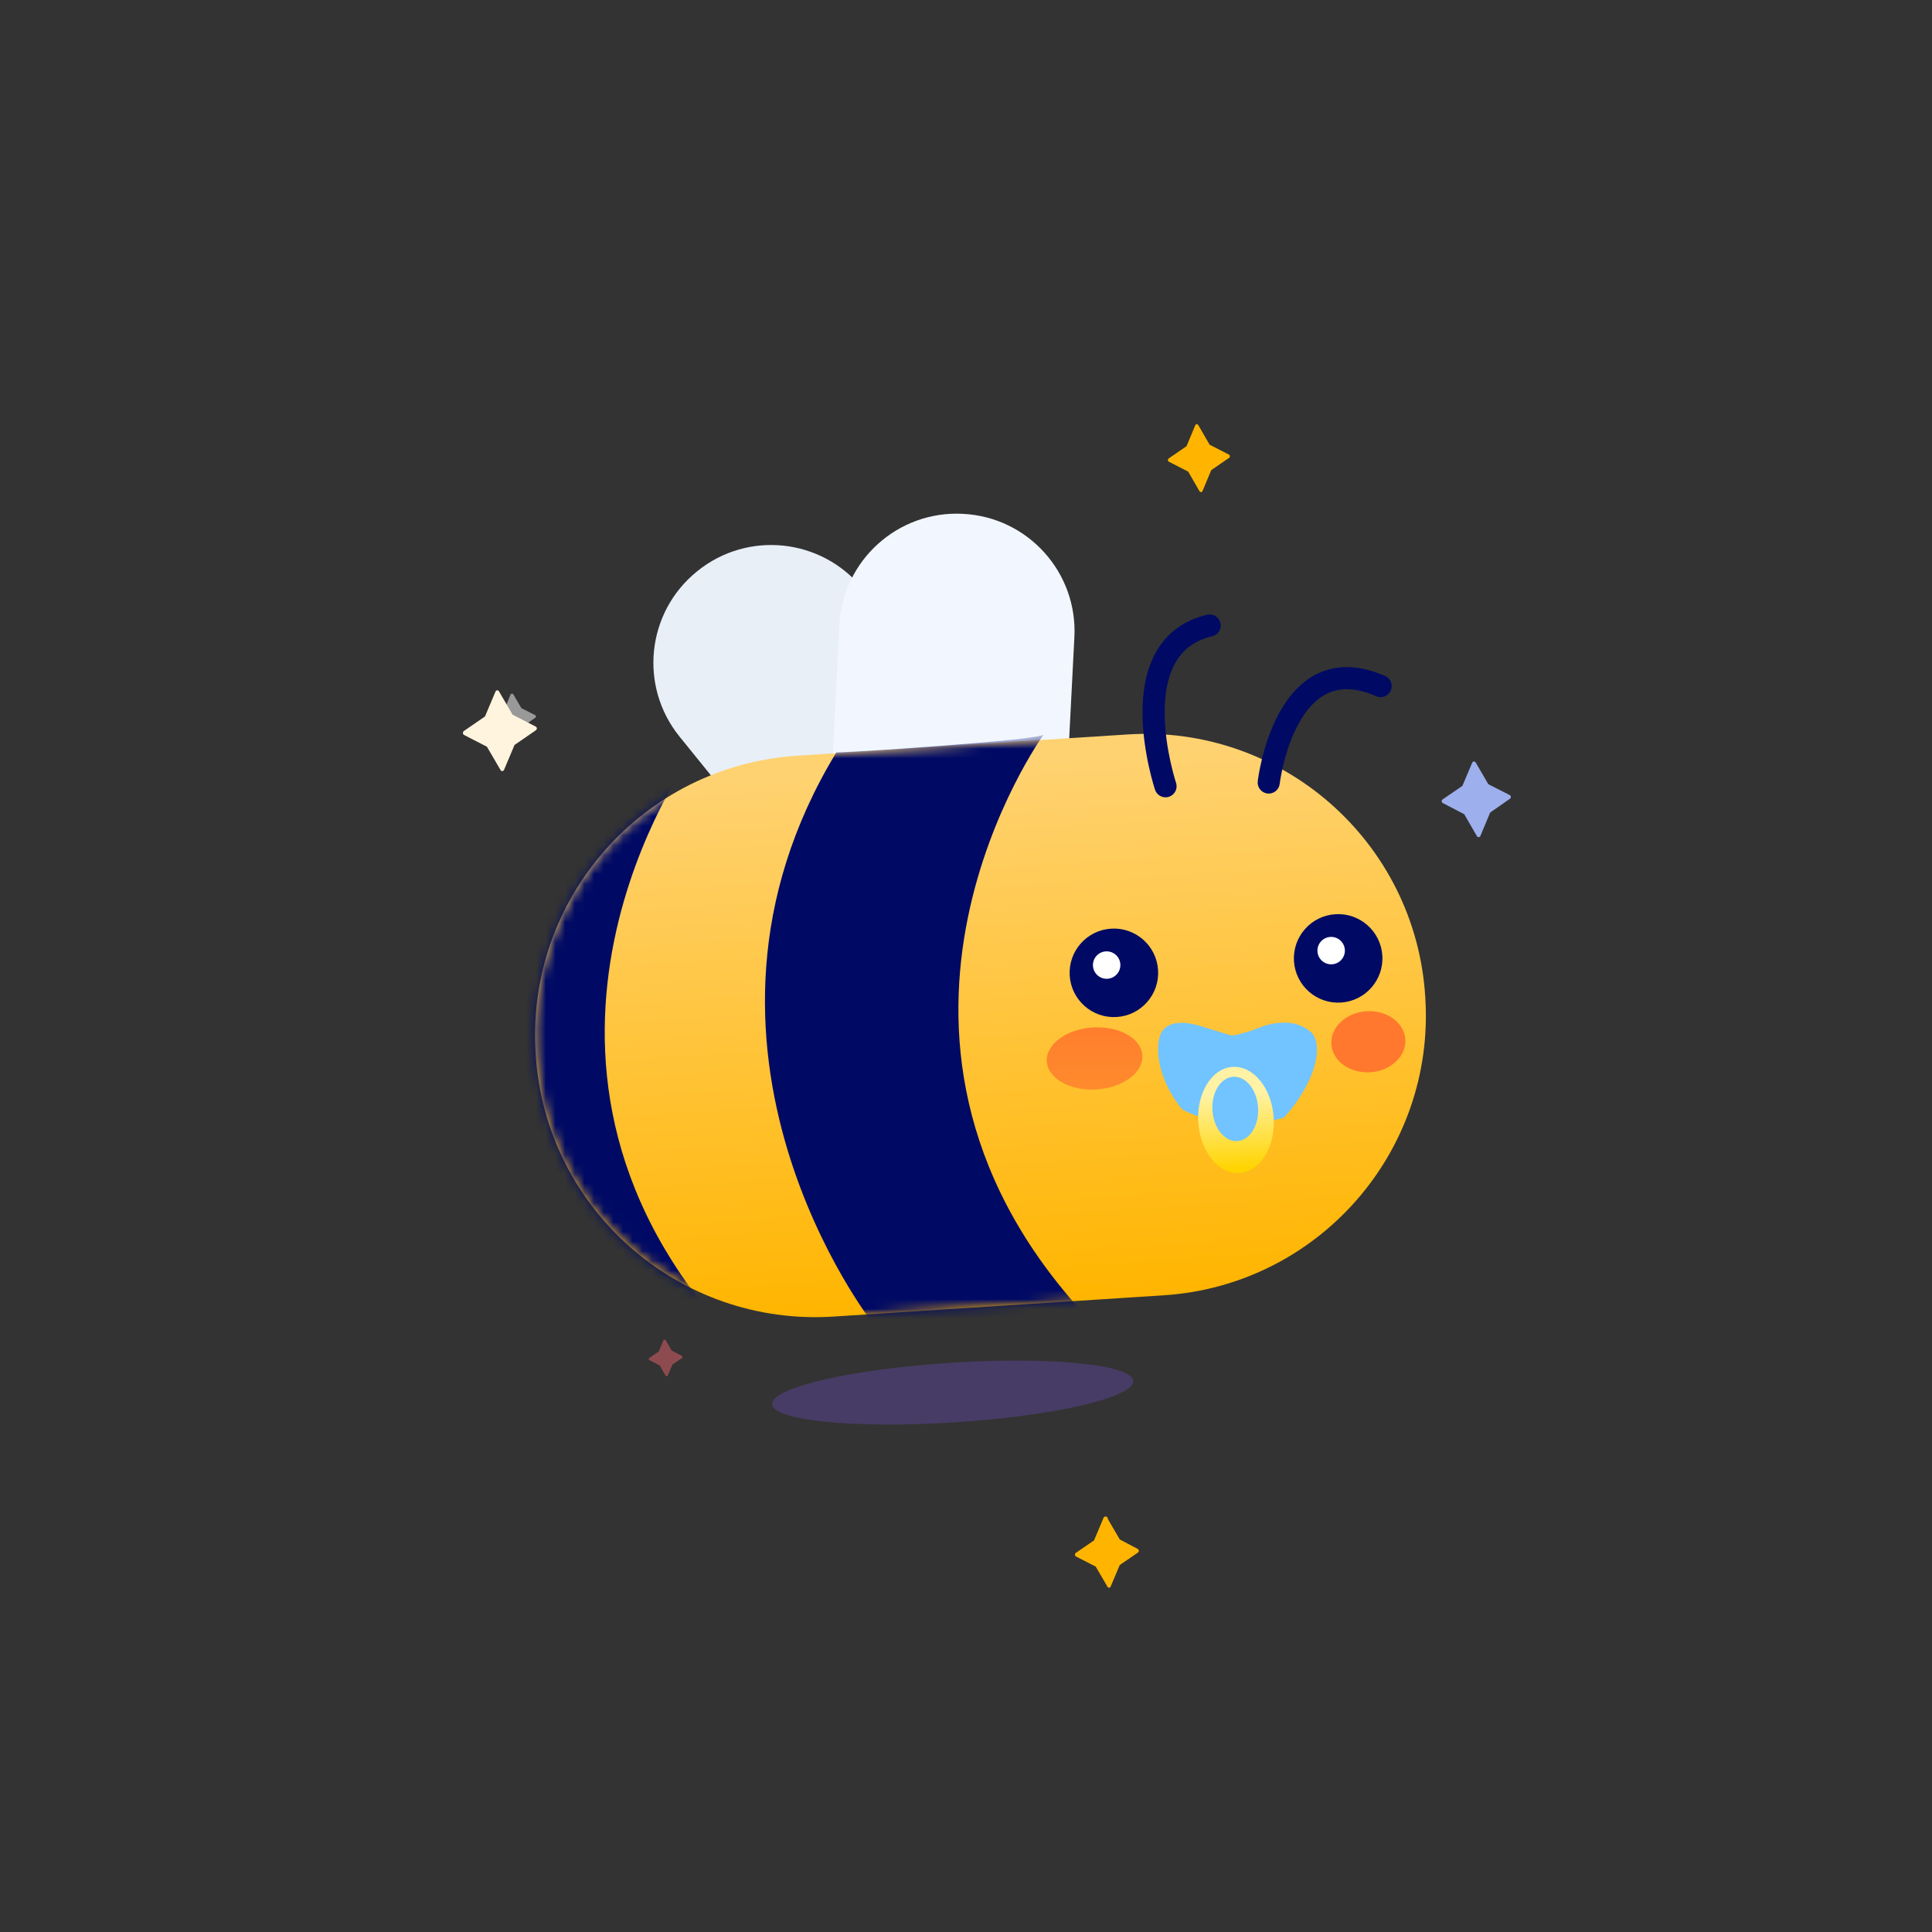
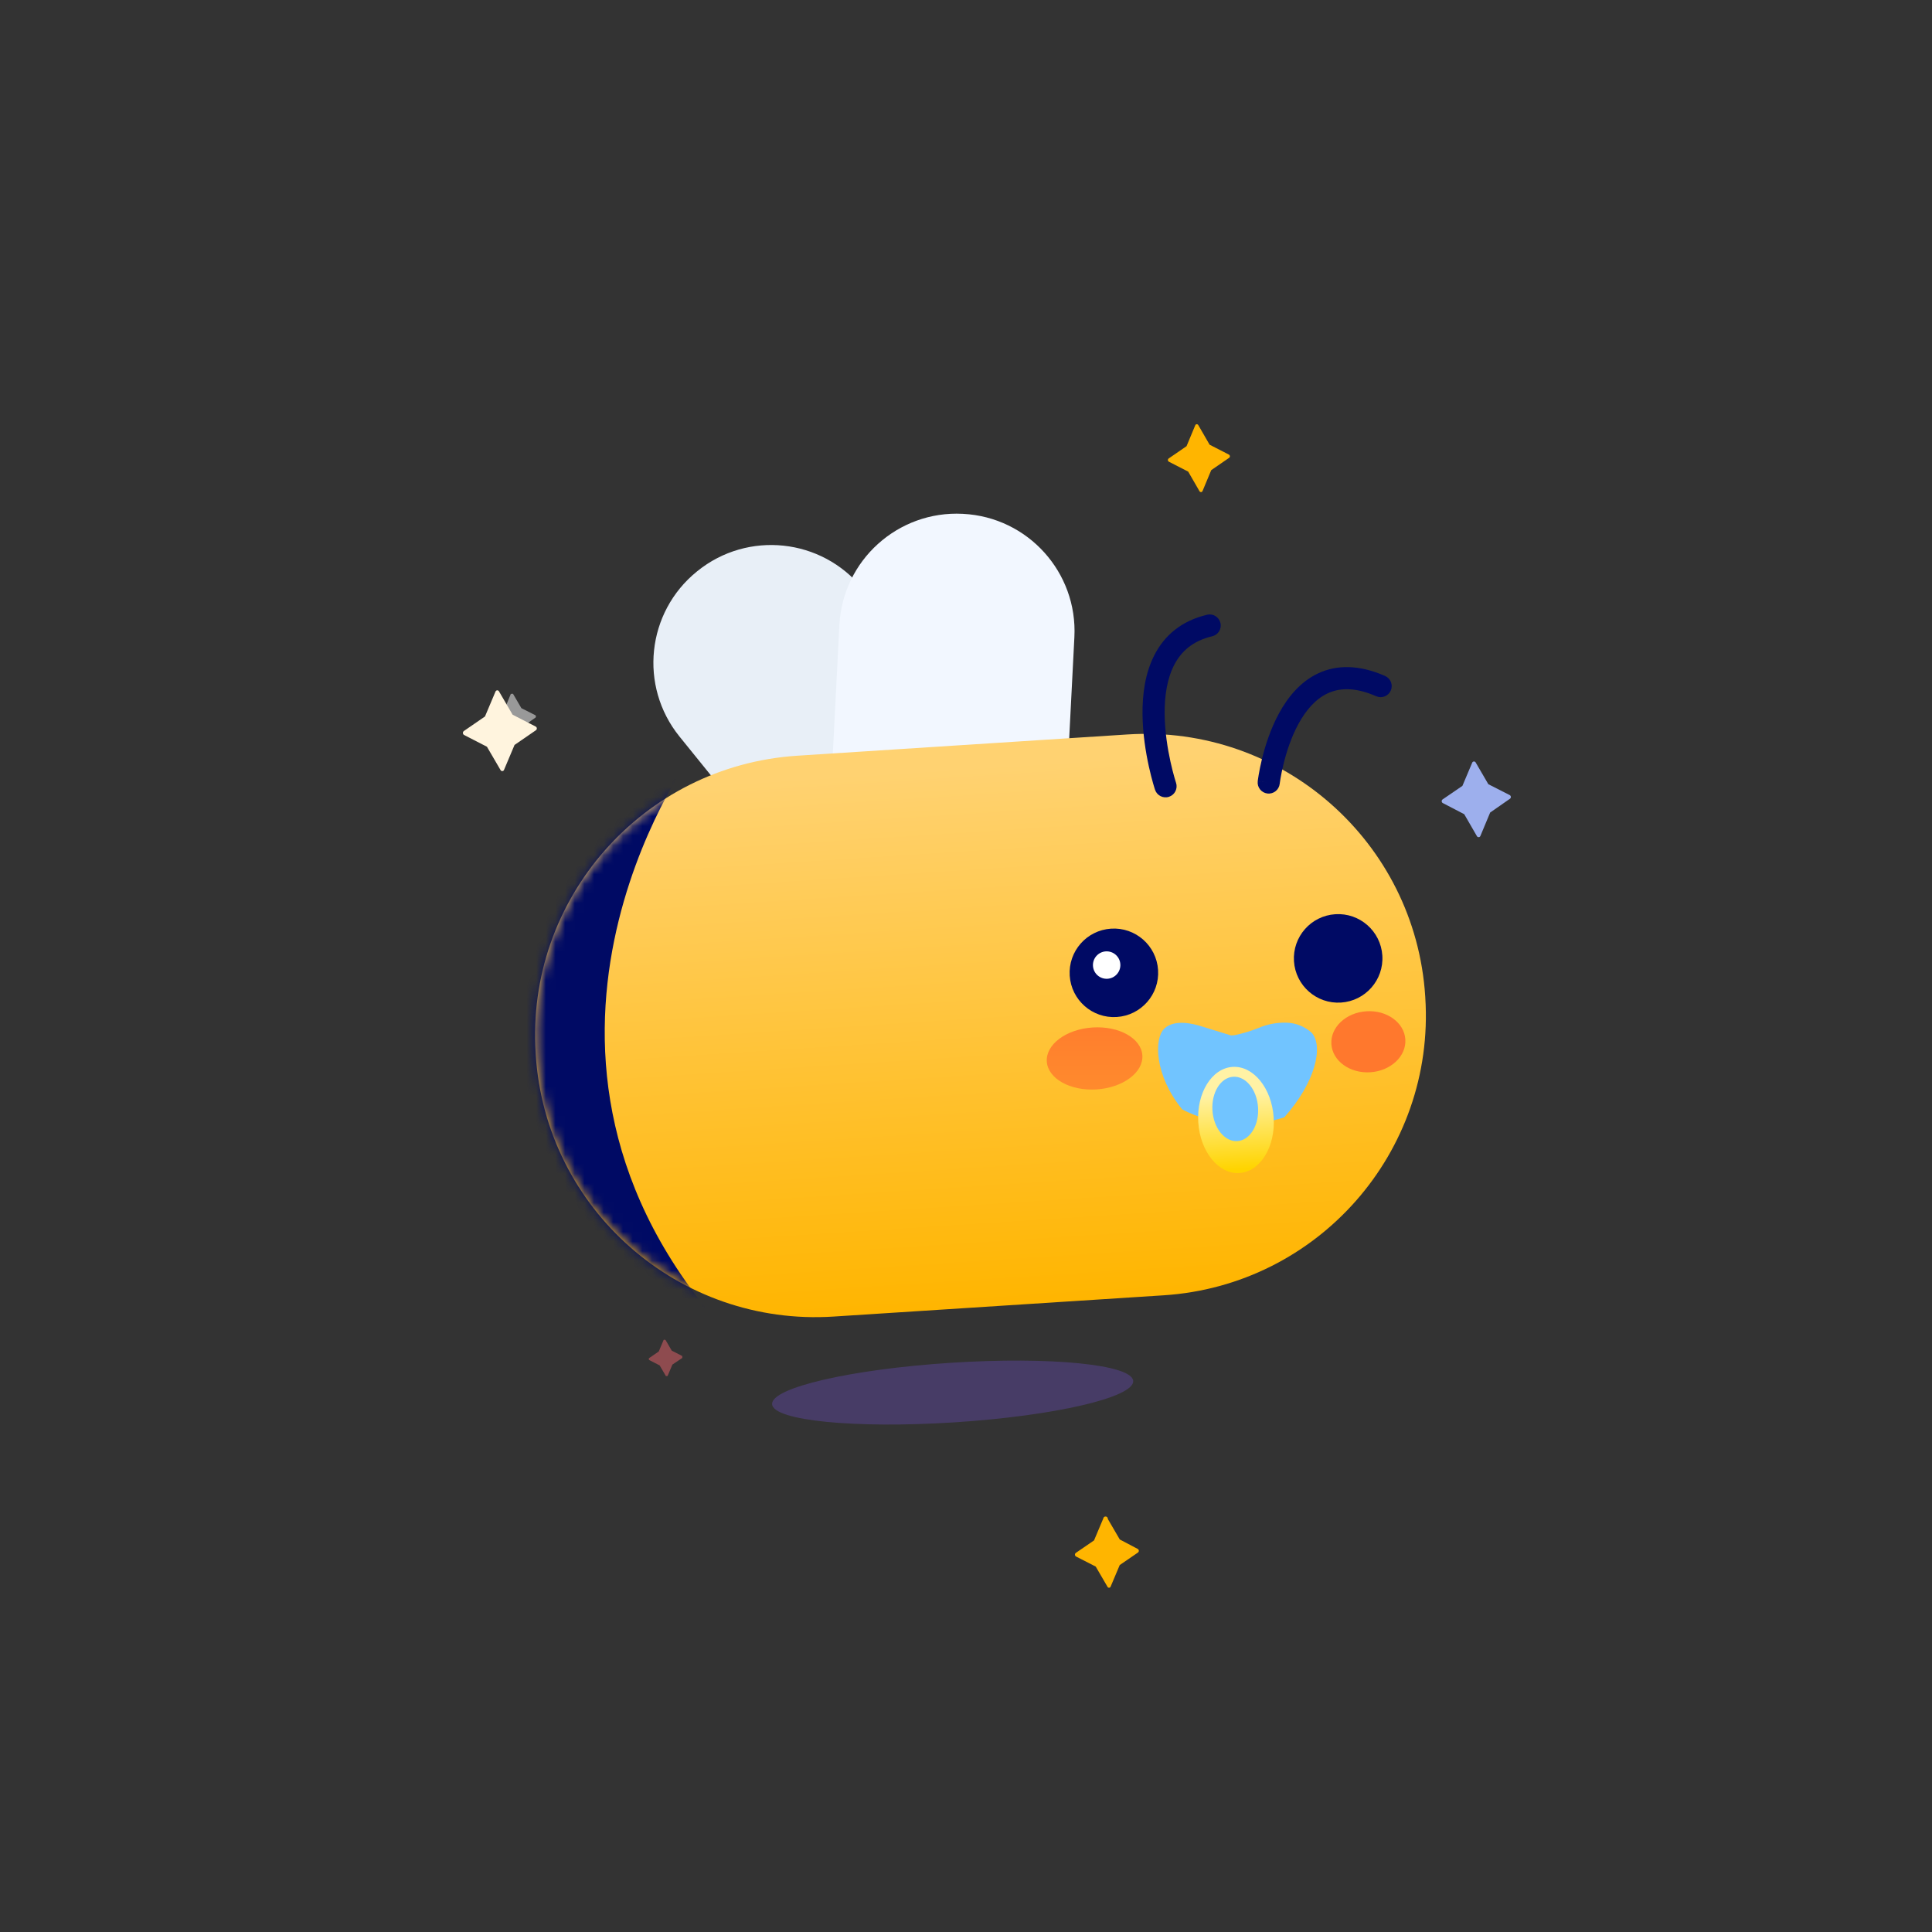
<svg xmlns="http://www.w3.org/2000/svg" width="200" height="200" viewBox="0 0 200 200" fill="none">
  <rect x="0" y="0" width="200" height="200" fill="#333333" stroke="none" />
  <path opacity="0.25" d="M98.817 147.24C88.494 147.905 80.037 147.065 79.927 145.362C79.818 143.66 88.097 141.741 98.42 141.077C108.742 140.412 117.199 141.253 117.309 142.955C117.418 144.657 109.139 146.576 98.817 147.24Z" fill="#875AFF" />
  <path d="M72.148 59.157L72.187 59.125C77.406 54.903 85.058 55.711 89.281 60.93L99.51 73.573C103.732 78.792 102.924 86.445 97.706 90.667L97.667 90.698C92.448 94.92 84.796 94.112 80.573 88.894L70.344 76.25C66.122 71.032 66.93 63.379 72.148 59.157Z" fill="#E8EFF7" />
  <path d="M99.654 53.191L99.704 53.194C106.408 53.538 111.564 59.251 111.22 65.955L110.387 82.197C110.043 88.9 104.33 94.056 97.627 93.713L97.577 93.71C90.873 93.366 85.717 87.653 86.061 80.95L86.894 64.707C87.237 58.004 92.951 52.848 99.654 53.191Z" fill="#F2F7FF" />
  <path d="M82.541 78.231L116.716 76.03C132.708 75 146.507 87.129 147.537 103.121L147.546 103.27C148.576 119.261 136.447 133.06 120.456 134.09L86.281 136.291C70.289 137.321 56.49 125.192 55.46 109.2L55.451 109.051C54.421 93.059 66.55 79.261 82.541 78.231Z" fill="url(#paint0_linear_3589_91574)" />
  <mask id="mask0_3589_91574" style="mask-type:alpha" maskUnits="userSpaceOnUse" x="55" y="75" width="93" height="62">
    <path d="M82.541 78.231L116.716 76.03C132.708 75 146.507 87.129 147.537 103.121L147.546 103.27C148.576 119.261 136.447 133.06 120.456 134.09L86.281 136.291C70.289 137.321 56.49 125.192 55.46 109.2L55.451 109.051C54.421 93.059 66.55 79.261 82.541 78.231Z" fill="url(#paint1_linear_3589_91574)" />
  </mask>
  <g mask="url(#mask0_3589_91574)">
-     <path d="M108.056 76.014C108.056 76.014 85.803 106.772 111.897 135.665L90.398 137.049C90.398 137.049 67.948 108.546 86.587 77.871C86.545 77.998 108.094 76.61 108.056 76.014Z" fill="#000A64" />
    <path d="M71.444 78.372C71.444 78.372 49.191 109.13 75.286 138.023L53.812 139.406C53.812 139.406 31.336 110.904 50 80.227C50.008 80.352 71.483 78.969 71.444 78.372Z" fill="#000A64" />
  </g>
  <path d="M115.605 105.28C113.079 105.443 110.9 103.527 110.737 101.002C110.574 98.476 112.49 96.296 115.016 96.134C117.541 95.971 119.721 97.887 119.883 100.413C120.046 102.938 118.13 105.118 115.605 105.28Z" fill="#000A64" />
  <path d="M114.652 101.321C113.87 101.371 113.194 100.778 113.144 99.995C113.094 99.213 113.687 98.538 114.469 98.487C115.252 98.437 115.927 99.03 115.977 99.813C116.028 100.595 115.434 101.27 114.652 101.321Z" fill="white" />
  <path d="M138.82 103.785C136.294 103.948 134.115 102.032 133.952 99.507C133.79 96.981 135.705 94.801 138.231 94.639C140.757 94.476 142.936 96.392 143.099 98.917C143.261 101.443 141.346 103.622 138.82 103.785Z" fill="#000A64" />
-   <path d="M137.892 99.824C137.11 99.874 136.435 99.281 136.384 98.499C136.334 97.716 136.927 97.041 137.71 96.991C138.492 96.94 139.167 97.534 139.218 98.316C139.268 99.099 138.675 99.774 137.892 99.824Z" fill="white" />
  <path d="M113.518 112.776C110.786 112.952 108.479 111.659 108.365 109.889C108.251 108.118 110.373 106.54 113.105 106.364C115.836 106.188 118.143 107.481 118.257 109.252C118.371 111.022 116.249 112.6 113.518 112.776Z" fill="url(#paint2_linear_3589_91574)" />
  <path d="M141.855 111C139.741 111.136 137.937 109.833 137.824 108.09C137.712 106.346 139.335 104.823 141.449 104.687C143.563 104.551 145.367 105.853 145.48 107.597C145.592 109.34 143.969 110.864 141.855 111Z" fill="url(#paint3_linear_3589_91574)" />
  <path fill-rule="evenodd" clip-rule="evenodd" d="M132.475 81.139L132.476 81.135L132.479 81.111C132.482 81.088 132.486 81.053 132.493 81.006C132.506 80.912 132.528 80.771 132.558 80.59C132.62 80.229 132.718 79.713 132.867 79.106C133.166 77.883 133.655 76.332 134.419 74.932C135.188 73.522 136.175 72.371 137.42 71.784C138.615 71.221 140.227 71.092 142.463 72.074C143.043 72.329 143.719 72.065 143.973 71.486C144.227 70.907 143.964 70.231 143.385 69.976C140.664 68.782 138.349 68.813 136.442 69.712C134.585 70.588 133.296 72.205 132.407 73.835C131.513 75.474 130.965 77.234 130.641 78.562C130.477 79.231 130.368 79.801 130.299 80.207C130.265 80.41 130.24 80.572 130.224 80.686C130.216 80.743 130.21 80.787 130.206 80.819L130.202 80.856L130.2 80.867L130.2 80.871L130.2 80.872C130.2 80.873 130.2 80.873 131.337 81.006L130.2 80.873C130.126 81.501 130.576 82.07 131.205 82.144C131.833 82.217 132.402 81.767 132.475 81.139L132.475 81.139L132.475 81.139Z" fill="#000A64" />
  <path fill-rule="evenodd" clip-rule="evenodd" d="M126.34 64.491C126.485 65.107 126.102 65.724 125.486 65.868C123.476 66.339 122.285 67.432 121.564 68.812C120.818 70.242 120.549 72.041 120.564 73.89C120.579 75.725 120.873 77.515 121.168 78.857C121.315 79.525 121.461 80.075 121.569 80.456C121.623 80.646 121.668 80.793 121.698 80.891C121.713 80.94 121.725 80.977 121.733 81.001L121.741 81.026L121.743 81.031C121.943 81.631 121.619 82.28 121.019 82.481C120.419 82.681 119.77 82.357 119.569 81.757L120.656 81.394C119.569 81.757 119.569 81.757 119.569 81.757L119.568 81.752L119.564 81.741L119.552 81.704C119.542 81.673 119.528 81.629 119.51 81.571C119.474 81.457 119.425 81.292 119.365 81.083C119.246 80.665 119.089 80.07 118.93 79.35C118.615 77.916 118.289 75.958 118.273 73.909C118.256 71.872 118.542 69.649 119.533 67.752C120.549 65.805 122.277 64.267 124.963 63.637C125.579 63.493 126.196 63.875 126.34 64.491Z" fill="#000A64" />
  <path d="M132.946 115.667C136.181 112.04 137.038 108.291 135.775 106.899C135.068 106.266 134.162 105.901 133.213 105.867C132.189 105.833 131.17 106.027 130.23 106.433C129.437 106.749 128.617 106.994 127.781 107.165L127.433 107.187L124.352 106.238C123.562 105.989 121.582 105.468 120.524 106.484C119.467 107.501 119.486 111.293 122.386 114.85C123.97 115.666 125.697 116.165 127.472 116.319C129.322 116.464 131.182 116.242 132.946 115.667Z" fill="url(#paint4_linear_3589_91574)" />
  <path d="M128.302 121.431C126.147 121.57 124.242 119.223 124.046 116.189C123.851 113.156 125.439 110.584 127.595 110.445C129.75 110.306 131.655 112.653 131.85 115.687C132.046 118.72 130.457 121.292 128.302 121.431Z" fill="url(#paint5_linear_3589_91574)" />
  <path d="M128.088 118.127C126.783 118.211 125.63 116.788 125.512 114.949C125.393 113.109 126.354 111.55 127.659 111.466C128.963 111.382 130.116 112.805 130.234 114.645C130.353 116.484 129.392 118.043 128.088 118.127Z" fill="url(#paint6_linear_3589_91574)" />
  <path d="M152.406 78.942L151.388 81.353L149.332 82.759C149.303 82.781 149.279 82.81 149.264 82.844C149.248 82.877 149.242 82.915 149.244 82.951C149.246 82.989 149.258 83.024 149.277 83.056C149.297 83.087 149.324 83.113 149.356 83.131L151.577 84.286L152.897 86.572C152.916 86.602 152.943 86.626 152.975 86.642C153.007 86.659 153.042 86.666 153.078 86.663C153.113 86.661 153.147 86.65 153.177 86.629C153.206 86.609 153.23 86.582 153.245 86.55L154.261 84.113L156.315 82.683C156.345 82.661 156.368 82.632 156.384 82.598C156.399 82.564 156.406 82.527 156.403 82.49C156.401 82.454 156.39 82.418 156.37 82.386C156.35 82.355 156.323 82.329 156.291 82.31L154.072 81.18L152.754 78.919C152.734 78.889 152.707 78.865 152.676 78.849C152.644 78.833 152.608 78.826 152.573 78.828C152.537 78.83 152.503 78.842 152.474 78.862C152.444 78.882 152.421 78.91 152.406 78.942Z" fill="#9DAFED" />
  <path d="M114.207 157.205L113.254 159.463L111.366 160.757C111.337 160.78 111.313 160.809 111.298 160.843C111.282 160.877 111.276 160.914 111.278 160.95C111.281 160.987 111.292 161.023 111.312 161.055C111.331 161.086 111.358 161.112 111.39 161.13L113.429 162.172L114.663 164.289C114.68 164.314 114.704 164.334 114.731 164.347C114.758 164.36 114.788 164.366 114.818 164.364C114.848 164.362 114.877 164.352 114.902 164.336C114.927 164.319 114.948 164.296 114.962 164.27L115.914 162.012L117.803 160.717C117.832 160.695 117.855 160.666 117.871 160.632C117.886 160.598 117.893 160.561 117.891 160.524C117.888 160.488 117.877 160.452 117.857 160.421C117.838 160.389 117.811 160.363 117.779 160.345L115.919 159.366L114.684 157.249C114.69 157.186 114.671 157.123 114.63 157.074C114.589 157.025 114.531 156.995 114.468 156.989C114.404 156.983 114.342 157.003 114.293 157.043C114.244 157.084 114.213 157.142 114.207 157.205Z" fill="url(#paint7_linear_3589_91574)" />
  <path opacity="0.5" d="M68.694 138.724L68.196 139.904L67.192 140.593C67.17 140.622 67.158 140.658 67.161 140.694C67.163 140.731 67.179 140.766 67.205 140.791L68.289 141.346L68.934 142.452C68.934 142.452 68.934 142.452 69.108 142.441L69.606 141.261L70.635 140.571L70.622 140.372L69.538 139.818L68.893 138.711C68.893 138.711 68.714 138.648 68.694 138.724Z" fill="#EA646C" />
  <path opacity="0.5" d="M52.88 71.831L52.233 73.42L50.894 74.33C50.874 74.345 50.859 74.365 50.849 74.387C50.838 74.41 50.834 74.434 50.835 74.459C50.837 74.483 50.845 74.507 50.858 74.528C50.871 74.549 50.889 74.566 50.91 74.579L52.356 75.334L53.2 76.802L53.423 76.788L54.096 75.222L55.434 74.287C55.449 74.27 55.461 74.25 55.468 74.228C55.476 74.206 55.479 74.183 55.478 74.16C55.476 74.137 55.47 74.114 55.46 74.093C55.45 74.072 55.435 74.054 55.418 74.039L53.973 73.308L53.103 71.817L52.88 71.831Z" fill="url(#paint8_linear_3589_91574)" />
  <path d="M123.739 44.008L122.831 46.188L120.991 47.454C120.961 47.473 120.937 47.5 120.921 47.532C120.905 47.564 120.897 47.599 120.9 47.635C120.902 47.67 120.914 47.705 120.934 47.734C120.954 47.763 120.981 47.787 121.014 47.802L123.001 48.822L124.181 50.867C124.198 50.892 124.221 50.912 124.248 50.925C124.275 50.938 124.305 50.944 124.335 50.942C124.366 50.94 124.395 50.931 124.42 50.914C124.445 50.898 124.465 50.875 124.479 50.848L125.387 48.669L127.227 47.402C127.257 47.383 127.281 47.356 127.297 47.324C127.313 47.292 127.321 47.257 127.319 47.221C127.316 47.186 127.304 47.152 127.284 47.122C127.264 47.093 127.237 47.069 127.205 47.054L125.217 46.034L124.037 43.989C124.02 43.964 123.997 43.944 123.97 43.931C123.943 43.918 123.913 43.912 123.883 43.914C123.853 43.916 123.824 43.925 123.799 43.942C123.773 43.958 123.753 43.981 123.739 44.008Z" fill="url(#paint9_linear_3589_91574)" />
  <path d="M51.288 71.604L50.205 74.169L48.007 75.683C47.977 75.709 47.954 75.74 47.939 75.776C47.924 75.811 47.918 75.85 47.92 75.889C47.923 75.927 47.934 75.965 47.954 75.998C47.973 76.031 48 76.06 48.032 76.081L50.407 77.301L51.81 79.706C51.826 79.743 51.854 79.775 51.889 79.796C51.924 79.817 51.964 79.826 52.005 79.824C52.045 79.821 52.084 79.806 52.116 79.781C52.148 79.756 52.171 79.721 52.183 79.682L53.265 77.117L55.464 75.603C55.499 75.581 55.528 75.551 55.547 75.514C55.566 75.478 55.575 75.437 55.572 75.396C55.57 75.355 55.556 75.315 55.532 75.281C55.508 75.248 55.476 75.221 55.438 75.205L53.064 73.985L51.661 71.58C51.644 71.542 51.617 71.511 51.582 71.49C51.547 71.469 51.507 71.459 51.466 71.462C51.425 71.465 51.387 71.48 51.355 71.505C51.323 71.53 51.3 71.565 51.288 71.604Z" fill="#FFF4DE" />
  <defs>
    <linearGradient id="paint0_linear_3589_91574" x1="103.382" y1="135.215" x2="99.641" y2="77.13" gradientUnits="userSpaceOnUse">
      <stop stop-color="#FFB500" />
      <stop offset="0.96" stop-color="#FFD271" />
    </linearGradient>
    <linearGradient id="paint1_linear_3589_91574" x1="103.382" y1="135.215" x2="99.641" y2="77.13" gradientUnits="userSpaceOnUse">
      <stop stop-color="#FFB500" />
      <stop offset="0.96" stop-color="#FFD271" />
    </linearGradient>
    <linearGradient id="paint2_linear_3589_91574" x1="113.358" y1="118.053" x2="113.295" y2="103.506" gradientUnits="userSpaceOnUse">
      <stop stop-color="#FF952D" />
      <stop offset="1" stop-color="#FF782D" />
    </linearGradient>
    <linearGradient id="paint3_linear_3589_91574" x1="10.898" y1="352.528" x2="10.349" y2="315.564" gradientUnits="userSpaceOnUse">
      <stop stop-color="#FF952D" />
      <stop offset="1" stop-color="#FF782D" />
    </linearGradient>
    <linearGradient id="paint4_linear_3589_91574" x1="-68.321" y1="467.313" x2="-63.67" y2="539.533" gradientUnits="userSpaceOnUse">
      <stop stop-color="#71C4FF" />
      <stop offset="1" stop-color="#318BFF" />
    </linearGradient>
    <linearGradient id="paint5_linear_3589_91574" x1="127.775" y1="113.254" x2="128.276" y2="121.033" gradientUnits="userSpaceOnUse">
      <stop stop-color="#FFF2A5" />
      <stop offset="1" stop-color="#FFD400" />
    </linearGradient>
    <linearGradient id="paint6_linear_3589_91574" x1="27.25" y1="357.788" x2="28.07" y2="370.511" gradientUnits="userSpaceOnUse">
      <stop stop-color="#71C4FF" />
      <stop offset="1" stop-color="#318BFF" />
    </linearGradient>
    <linearGradient id="paint7_linear_3589_91574" x1="16.367" y1="564.692" x2="-1.619" y2="565.85" gradientUnits="userSpaceOnUse">
      <stop stop-color="#FFB500" />
      <stop offset="0.96" stop-color="#FFD271" />
    </linearGradient>
    <linearGradient id="paint8_linear_3589_91574" x1="-133.991" y1="173.763" x2="-142.905" y2="174.338" gradientUnits="userSpaceOnUse">
      <stop stop-color="white" />
      <stop offset="1" stop-color="#E7EFF7" />
    </linearGradient>
    <linearGradient id="paint9_linear_3589_91574" x1="50.908" y1="112.768" x2="33.963" y2="113.86" gradientUnits="userSpaceOnUse">
      <stop stop-color="#FFB500" />
      <stop offset="0.96" stop-color="#FFD271" />
    </linearGradient>
  </defs>
</svg>